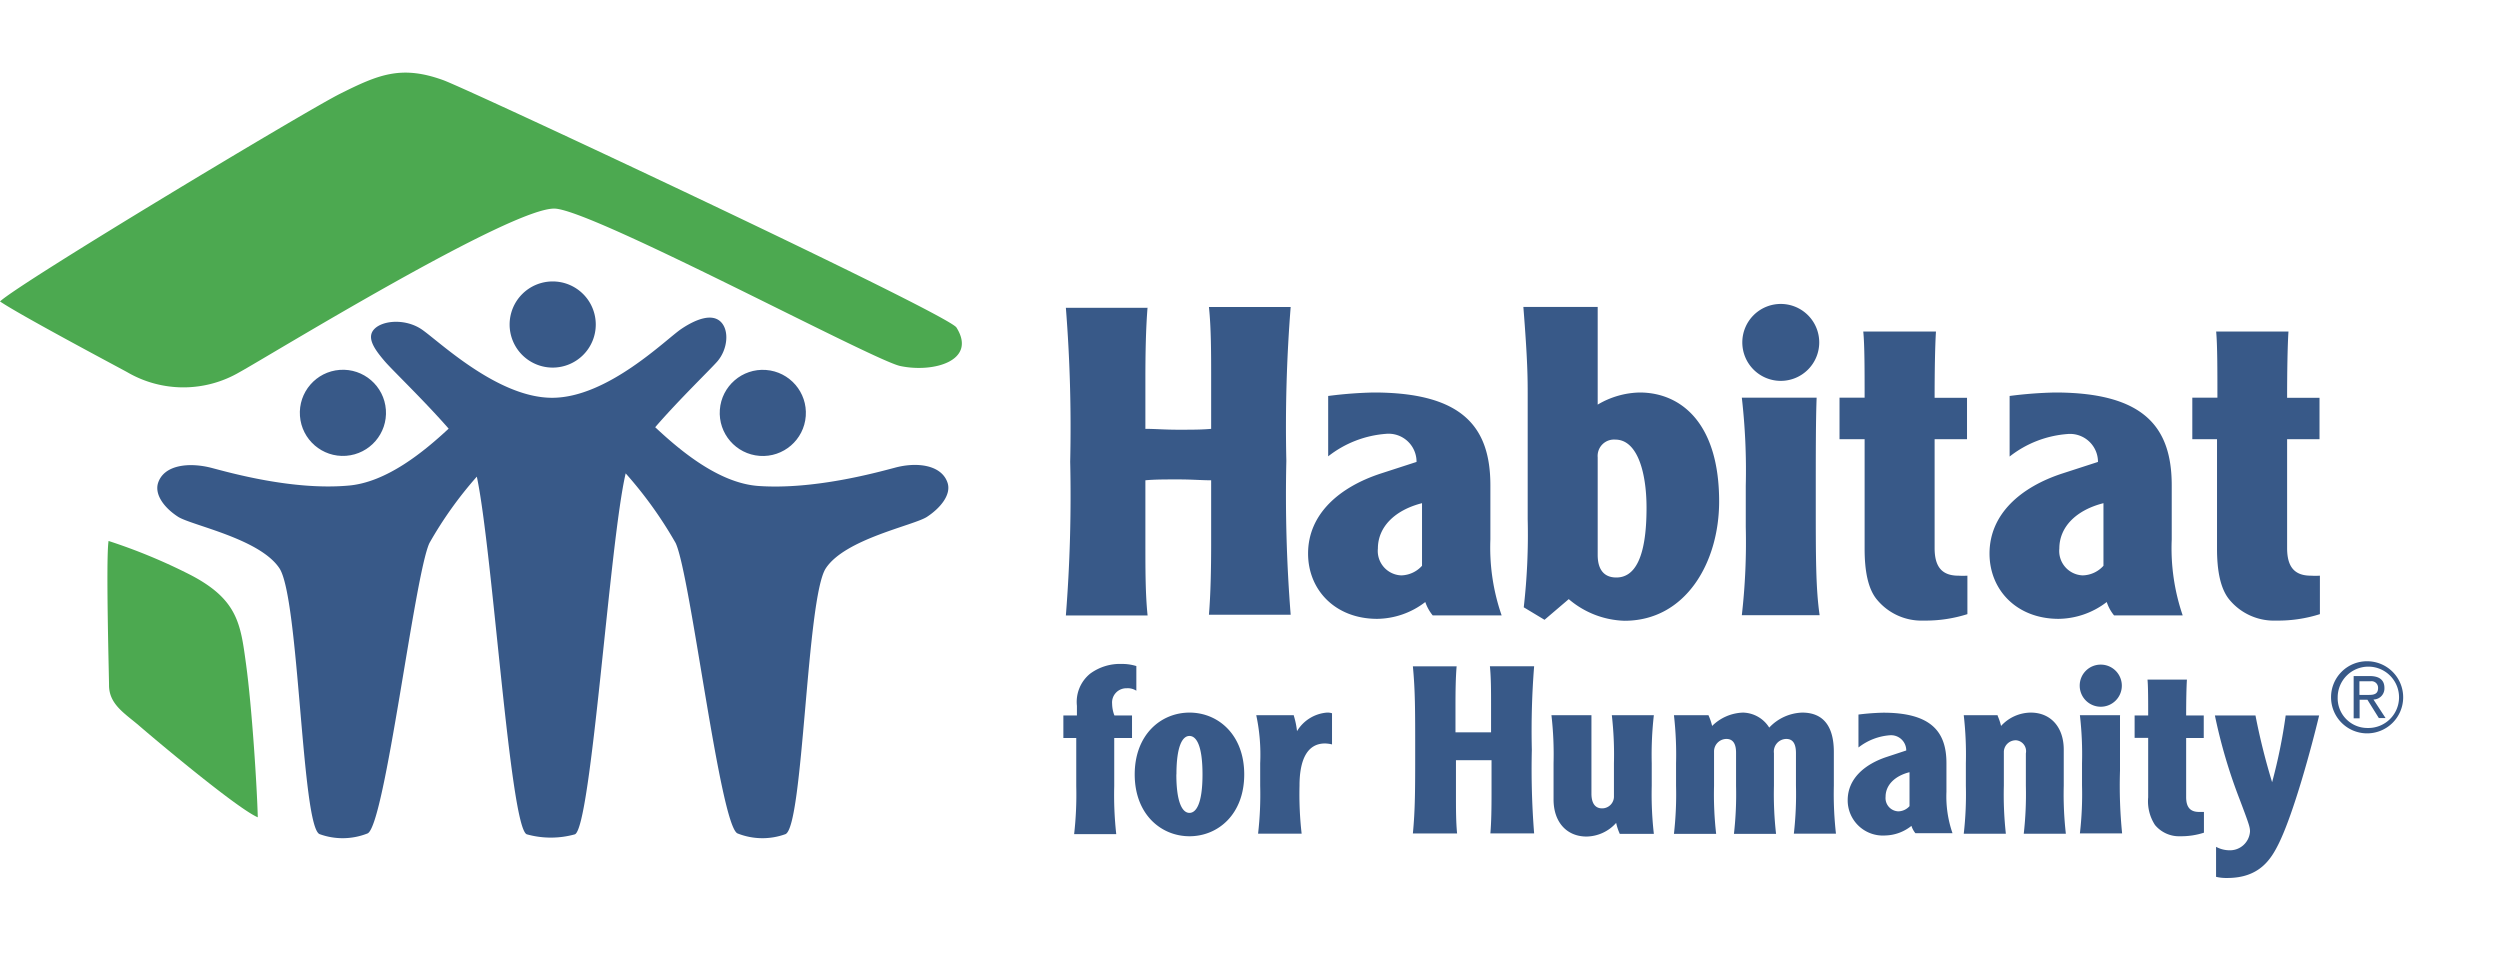
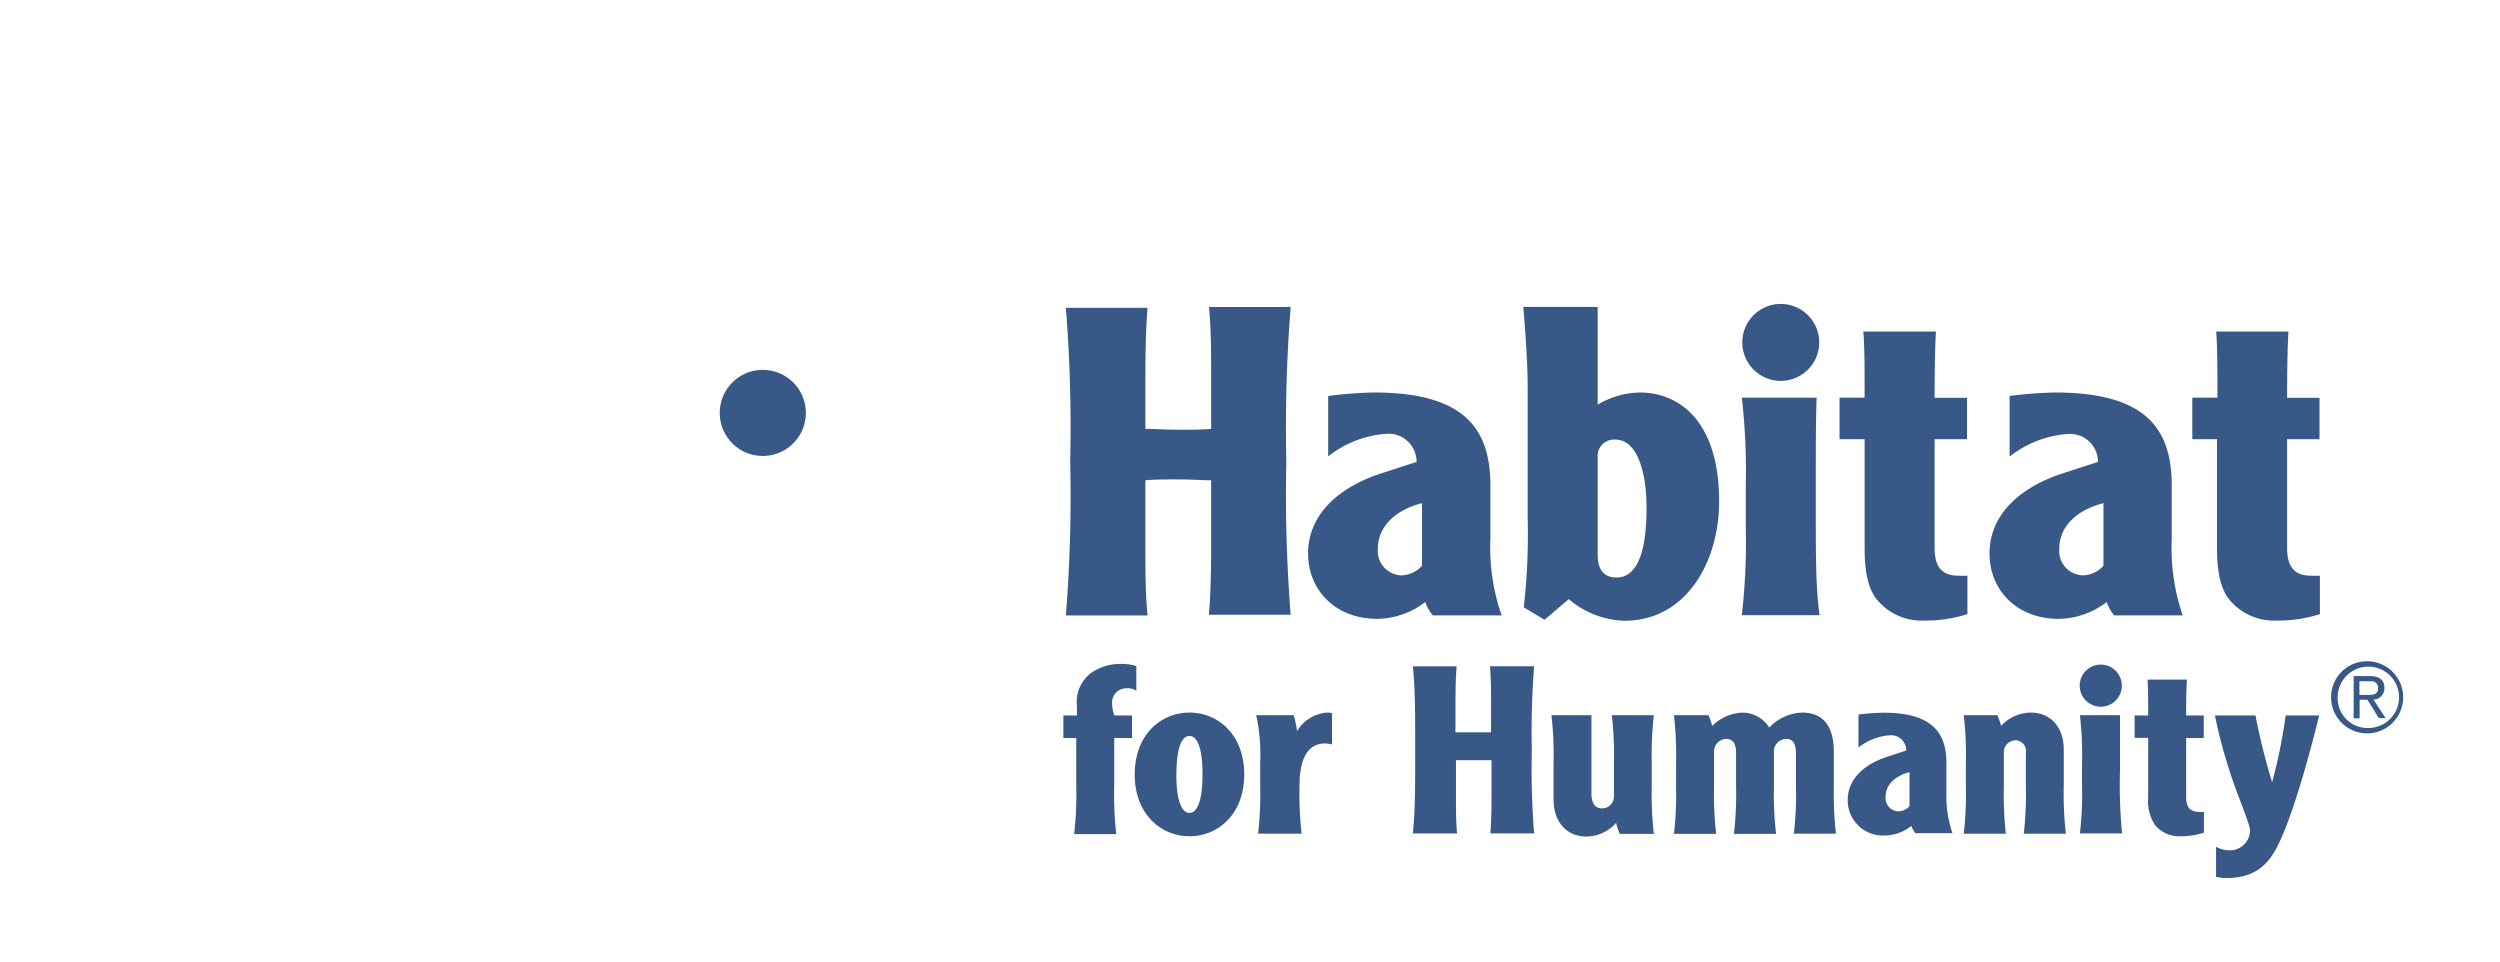
<svg xmlns="http://www.w3.org/2000/svg" data-name="Layer 1" width="260" height="100" viewBox="0 0 260 100">
-   <circle cx="35.67" cy="42.93" r="4.48" transform="rotate(-4.15 35.75 43.027)" fill="#385988" />
  <circle cx="79.33" cy="42.93" r="4.48" transform="rotate(-85.84 79.338 42.936)" fill="#385988" />
-   <path d="M98.57 50.29C98 48.34 95.36 48 93 48.66c-1.87.49-8.37 2.29-14.14 1.88-4.14-.3-8.2-3.75-10.72-6.11 2.5-2.89 5.73-6 6.47-6.85 1.07-1.25 1.25-3.21.36-4.1s-2.5-.35-4.1.72-7.67 7.17-13.45 7.17-12-6.11-13.65-7.17-3.93-.89-4.82 0 0 2.13 1.07 3.38c.76.89 4.11 4.1 6.64 7-2.53 2.35-6.48 5.64-10.52 5.93-5.76.49-12.27-1.36-14.14-1.85-2.36-.61-5-.32-5.58 1.63-.33 1.21.7 2.55 2.09 3.45S27 56 29.06 59.1s2.31 26.9 4.18 27.65a7 7 0 0 0 5-.08c1.81-.92 4.87-26.86 6.42-30.19a40.66 40.66 0 0 1 4.93-6.91c1.65 7.75 3.46 36.6 5.2 37.2a9.32 9.32 0 0 0 5 0c1.71-.74 3.6-30.36 5.28-37.54a42.68 42.68 0 0 1 5.2 7.25c1.55 3.33 4.6 29.27 6.42 30.19a7 7 0 0 0 5 .08c1.87-.8 2.18-24.57 4.19-27.64s9.16-4.46 10.53-5.36 2.49-2.25 2.16-3.46z" fill="#385988" />
-   <path d="M53 33.75a4.48 4.48 0 1 1 4.49 4.48A4.48 4.48 0 0 1 53 33.75z" fill="#385988" />
-   <path d="M99.47 34.06c2.17 3.45-2.38 4.75-5.87 4-2.92-.66-31.53-16-35.82-16.36s-30 15.44-32.86 17a11.58 11.58 0 0 1-11.7 0C11.94 38 2.14 32.8 0 31.35c2.14-2 31.9-19.87 35.37-21.6 4-2 6.36-3 10.74-1.41 3.04 1.13 52.45 24.29 53.36 25.72zM11.29 56.26a58.58 58.58 0 0 1 8.46 3.5c5 2.58 5.27 5.14 5.84 9.32.61 4.45 1.14 12.74 1.22 15.92-2.1-.9-10.3-7.77-12.26-9.46-1.52-1.32-3.22-2.26-3.21-4.29 0-.82-.34-13.08-.05-14.99z" fill="#4ca950" />
  <path d="M246.23 68.77a3.75 3.75 0 1 1-3.8 3.74 3.74 3.74 0 0 1 3.8-3.74zm0 6.94a3.19 3.19 0 1 0-3.11-3.2 3.09 3.09 0 0 0 3.11 3.2zm-.82-1h-.63v-4.4h1.67c1 0 1.53.41 1.53 1.24a1.15 1.15 0 0 1-1.14 1.2l1.26 1.93h-.7l-1.19-1.91h-.81v1.91zm0-2.44h1c.69 0 .91-.24.91-.74a.68.68 0 0 0-.77-.68h-1.17v1.41zM119.35 31.92c-.18 2.2-.23 4.76-.23 7.5v5.18c1 0 2 .09 3.42.09s2.43 0 3.42-.09v-5.17c0-2.74 0-5.3-.23-7.5h8.5a157.83 157.83 0 0 0-.45 16 157.83 157.83 0 0 0 .45 16h-8.5c.18-2.2.23-4.76.23-7.5v-6.48c-1 0-2-.09-3.42-.09s-2.43 0-3.42.09v6.56c0 2.74 0 5.3.23 7.5h-8.5a157.83 157.83 0 0 0 .45-16 157.83 157.83 0 0 0-.45-16h8.5zM138.14 41.18a43.33 43.33 0 0 1 4.72-.36c9.31 0 12.14 3.64 12.14 9.66v5.62a21.5 21.5 0 0 0 1.17 7.9H149a4.5 4.5 0 0 1-.77-1.39 8.34 8.34 0 0 1-5 1.75c-4.36 0-7.19-3-7.19-6.79 0-4.13 3.28-6.92 7.55-8.32l3.73-1.21a2.91 2.91 0 0 0-3.19-2.92 11.07 11.07 0 0 0-6 2.34v-6.28zm9.75 11.15c-2.83.72-4.59 2.47-4.59 4.72a2.54 2.54 0 0 0 2.43 2.79 3 3 0 0 0 2.16-1v-6.51zM166.16 31.92v10.16a8.9 8.9 0 0 1 4.36-1.26c4.27 0 8.27 3.14 8.27 11.33 0 6.34-3.47 12.41-9.84 12.41a9.32 9.32 0 0 1-5.8-2.25l-2.52 2.15-2.16-1.3a66.55 66.55 0 0 0 .41-9.17v-12.9c0-1.67 0-3.51-.45-9.17h7.73zm0 25.8c0 1.31.5 2.34 1.94 2.34 1.84 0 3.14-1.89 3.14-7.24 0-3.82-1-7.1-3.24-7.1a1.7 1.7 0 0 0-1.84 1.84v10.16zM185.2 31.61a4 4 0 1 1-4 4 4 4 0 0 1 4-4zm3.73 9.76c-.09 2.34-.09 5.75-.09 10.61 0 6.11 0 9.17.4 12h-8.09a66.7 66.7 0 0 0 .41-9.17v-4.28a66.66 66.66 0 0 0-.41-9.17h7.78zM201.34 34.49c-.09 1.39-.14 4-.14 6.88h3.37v4.31h-3.37V57c0 1.84.67 2.87 2.47 2.87a8.24 8.24 0 0 0 .94 0v4a14.33 14.33 0 0 1-4.54.67 6 6 0 0 1-4.85-2.16c-.95-1.12-1.3-3-1.3-5.31V45.68h-2.61v-4.32h2.61c0-2.83 0-5.49-.14-6.88h7.55zM209 41.18a43.38 43.38 0 0 1 4.72-.36c9.31 0 12.14 3.64 12.14 9.66v5.62A21.56 21.56 0 0 0 227 64h-7.14a4.33 4.33 0 0 1-.76-1.39 8.36 8.36 0 0 1-5 1.75c-4.36 0-7.19-3-7.19-6.79 0-4.13 3.28-6.92 7.55-8.32l3.73-1.21a2.91 2.91 0 0 0-3.19-2.9 11.07 11.07 0 0 0-6 2.34v-6.3zm9.76 11.15c-2.84.72-4.59 2.47-4.59 4.72a2.54 2.54 0 0 0 2.43 2.79 3 3 0 0 0 2.16-1v-6.51zM238 34.49c-.09 1.39-.14 4-.14 6.88h3.37v4.31h-3.37V57c0 1.84.67 2.87 2.47 2.87a8.13 8.13 0 0 0 .94 0v4a14.28 14.28 0 0 1-4.54.67 6 6 0 0 1-4.86-2.16c-.94-1.12-1.3-3-1.3-5.31V45.68H228v-4.32h2.61c0-2.83 0-5.49-.13-6.88H238zM118.17 71.83a1.63 1.63 0 0 0-1-.25 1.48 1.48 0 0 0-1.51 1.61 3.5 3.5 0 0 0 .24 1.22h1.83v2.34h-1.85v5a37 37 0 0 0 .21 5h-4.38a36.28 36.28 0 0 0 .22-5v-5h-1.34v-2.34H112v-1a3.78 3.78 0 0 1 1.39-3.36 5.23 5.23 0 0 1 3.26-1 5 5 0 0 1 1.53.22v2.56zM129.4 80.54c0 4.14-2.72 6.43-5.69 6.43s-5.7-2.29-5.7-6.43 2.73-6.43 5.7-6.43 5.69 2.29 5.69 6.43zm-7.06 0c0 2.95.64 4 1.36 4s1.36-1 1.36-4-.63-4-1.36-4-1.35 1.06-1.35 4zM134.55 74.41a8.62 8.62 0 0 1 .34 1.63 4 4 0 0 1 3.11-1.93 1.45 1.45 0 0 1 .53.07v3.24a3.26 3.26 0 0 0-.73-.1c-1.85 0-2.65 1.7-2.65 4.38a36.12 36.12 0 0 0 .22 5h-4.53a35.75 35.75 0 0 0 .22-5v-2.32a19.57 19.57 0 0 0-.41-5h3.92zM151.49 69.29c-.1 1.19-.12 2.58-.12 4.07v2.8h3.7v-2.8c0-1.49 0-2.87-.12-4.07h4.6a85.07 85.07 0 0 0-.24 8.69 85 85 0 0 0 .24 8.69H155c.1-1.19.12-2.58.12-4.06v-3.55h-3.7v3.56c0 1.48 0 2.87.12 4.06h-4.6c.24-2.5.24-4.56.24-8.69s0-6.18-.24-8.69h4.6zM168.44 86.68a5.51 5.51 0 0 1-.36-1.1A4.2 4.2 0 0 1 165 87c-2.07 0-3.43-1.51-3.43-3.85v-3.77a35.75 35.75 0 0 0-.22-5h4.16v8.16c0 1 .39 1.53 1.1 1.53a1.23 1.23 0 0 0 1.24-1.29v-3.4a36.27 36.27 0 0 0-.22-5H172a36.8 36.8 0 0 0-.22 5v2.34a36.81 36.81 0 0 0 .22 5h-3.55zM177.69 74.41a5.58 5.58 0 0 1 .37 1.09 4.77 4.77 0 0 1 3.21-1.39 3.3 3.3 0 0 1 2.73 1.56 4.91 4.91 0 0 1 3.43-1.56c2.39 0 3.29 1.68 3.29 4.09v3.5a36.81 36.81 0 0 0 .22 5h-4.38a36.1 36.1 0 0 0 .22-5v-3.37c0-.85-.24-1.48-1-1.48a1.31 1.31 0 0 0-1.29 1.48v3.39a36.46 36.46 0 0 0 .22 5h-4.38a36.46 36.46 0 0 0 .22-5v-3.44c0-.8-.24-1.43-1-1.43a1.3 1.3 0 0 0-1.29 1.29v3.58a36.28 36.28 0 0 0 .22 5h-4.39a36.1 36.1 0 0 0 .22-5v-2.34a36.09 36.09 0 0 0-.22-5h3.6zM193.3 74.31a24.45 24.45 0 0 1 2.56-.19c5 0 6.57 2 6.57 5.24v3a11.67 11.67 0 0 0 .63 4.29h-3.86a2.29 2.29 0 0 1-.41-.76 4.51 4.51 0 0 1-2.73 1 3.66 3.66 0 0 1-3.9-3.67c0-2.24 1.77-3.75 4.09-4.51l2-.66a1.58 1.58 0 0 0-1.73-1.58 6 6 0 0 0-3.24 1.27v-3.43zm5.28 6c-1.53.39-2.48 1.34-2.48 2.56a1.38 1.38 0 0 0 1.32 1.51 1.6 1.6 0 0 0 1.17-.54v-3.49zM207.74 74.41a6 6 0 0 1 .37 1.09 4.22 4.22 0 0 1 3.09-1.39c2.07 0 3.43 1.51 3.43 3.85v3.75a36.1 36.1 0 0 0 .22 5h-4.38a36.63 36.63 0 0 0 .22-5v-3.36a1.14 1.14 0 0 0-1-1.36 1.24 1.24 0 0 0-1.29 1.17v3.55a37 37 0 0 0 .21 5h-4.38a36.26 36.26 0 0 0 .22-5v-2.33a36.25 36.25 0 0 0-.22-5h3.56zM218.48 69.12a2.19 2.19 0 1 1-2.19 2.19 2.18 2.18 0 0 1 2.19-2.19zm2 5.28v5.75a49.91 49.91 0 0 0 .22 6.52h-4.39a35.42 35.42 0 0 0 .22-5v-2.29a35.4 35.4 0 0 0-.22-5h4.21zM227.44 70.68c-.05.76-.08 2.19-.08 3.73h1.83v2.34h-1.83v6.14c0 1 .37 1.55 1.34 1.55h.51v2.16a7.71 7.71 0 0 1-2.46.37 3.25 3.25 0 0 1-2.63-1.17 4.51 4.51 0 0 1-.71-2.87v-6.19H222v-2.33h1.41c0-1.53 0-3-.07-3.73h4.09zM234.57 74.41a67.79 67.79 0 0 0 1.73 6.94 55.57 55.57 0 0 0 1.41-6.94h3.48c-.8 3.34-2.63 10.11-4.19 13.3-.8 1.63-2 3.6-5.36 3.6a4.61 4.61 0 0 1-1.17-.12v-3.12a3 3 0 0 0 1.36.36 2.09 2.09 0 0 0 2.17-1.95c0-.46-.1-.76-1.07-3.33a54.92 54.92 0 0 1-2.58-8.74h4.21z" fill="#385988" />
</svg>